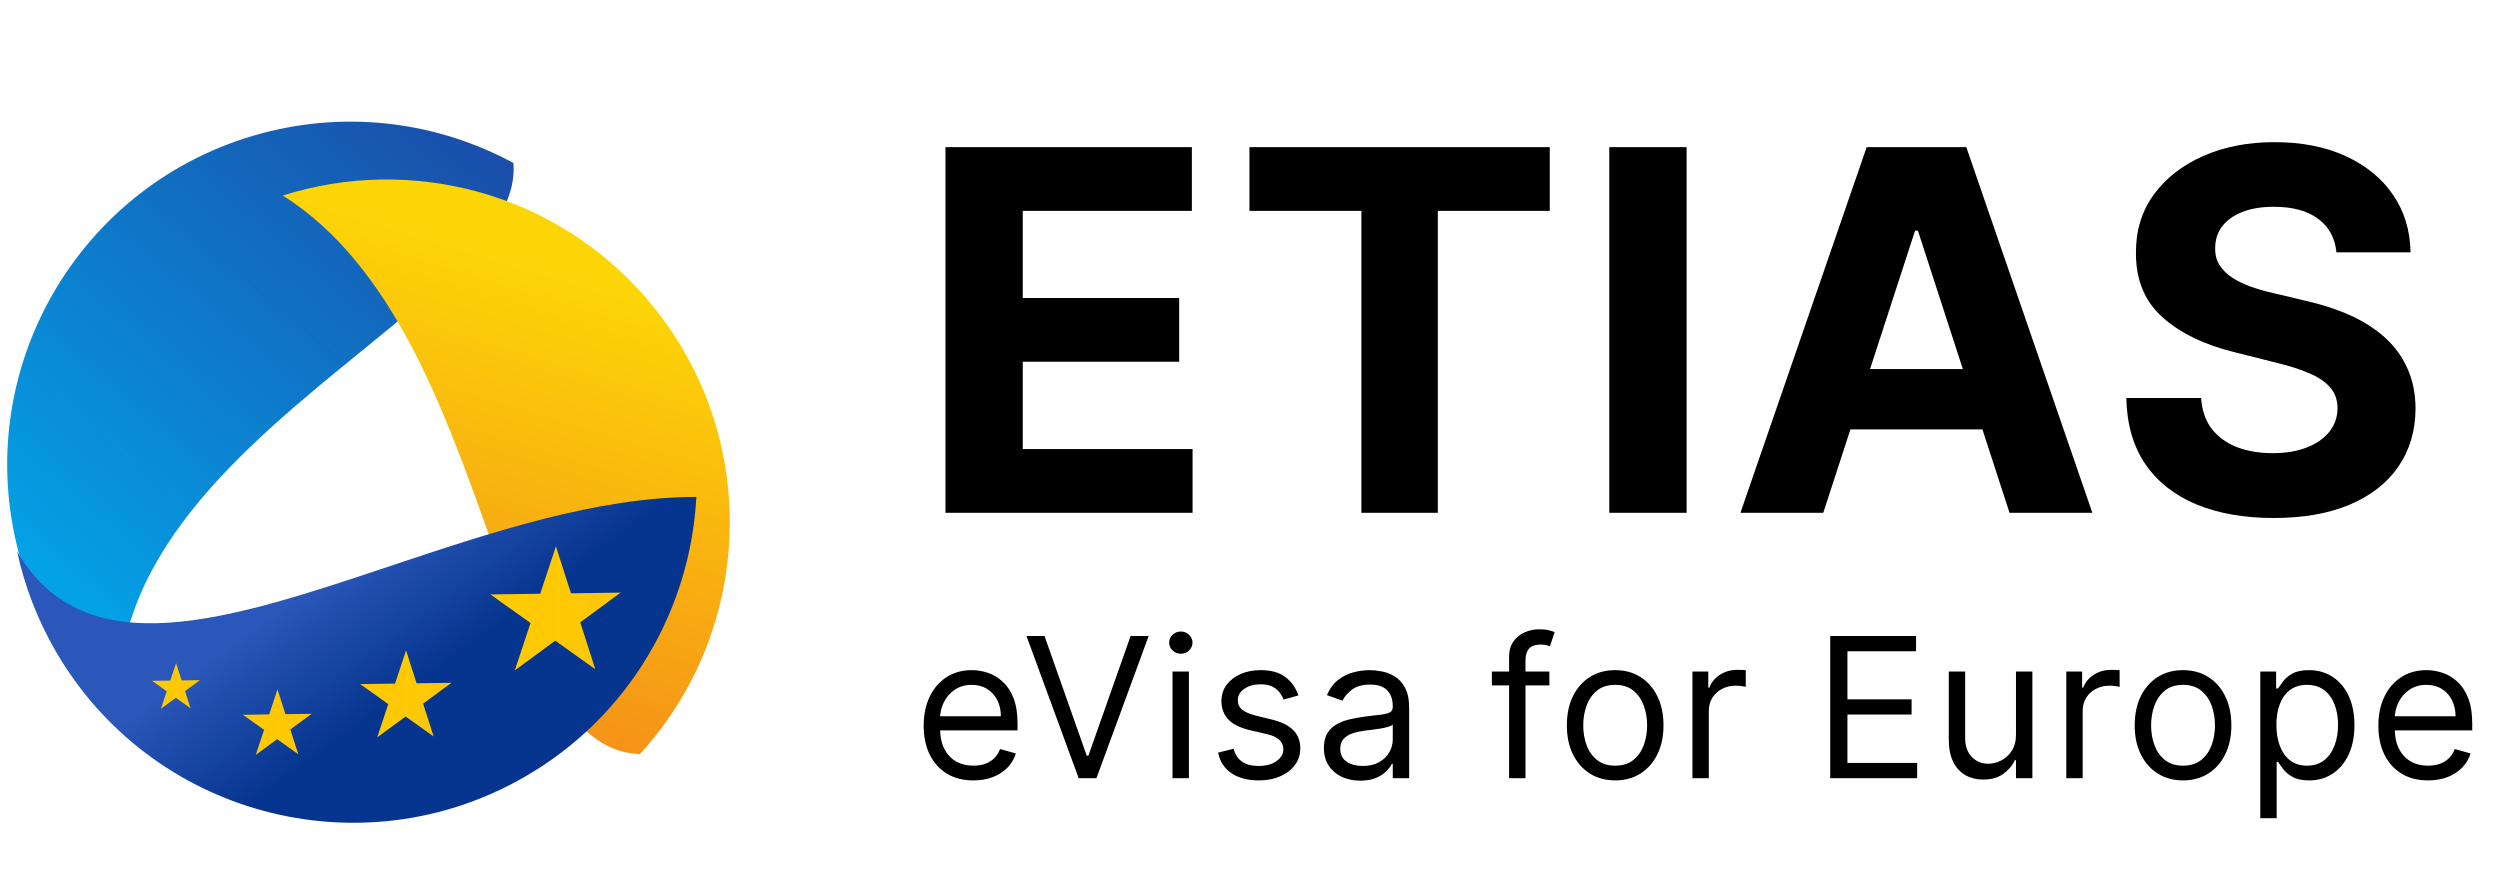
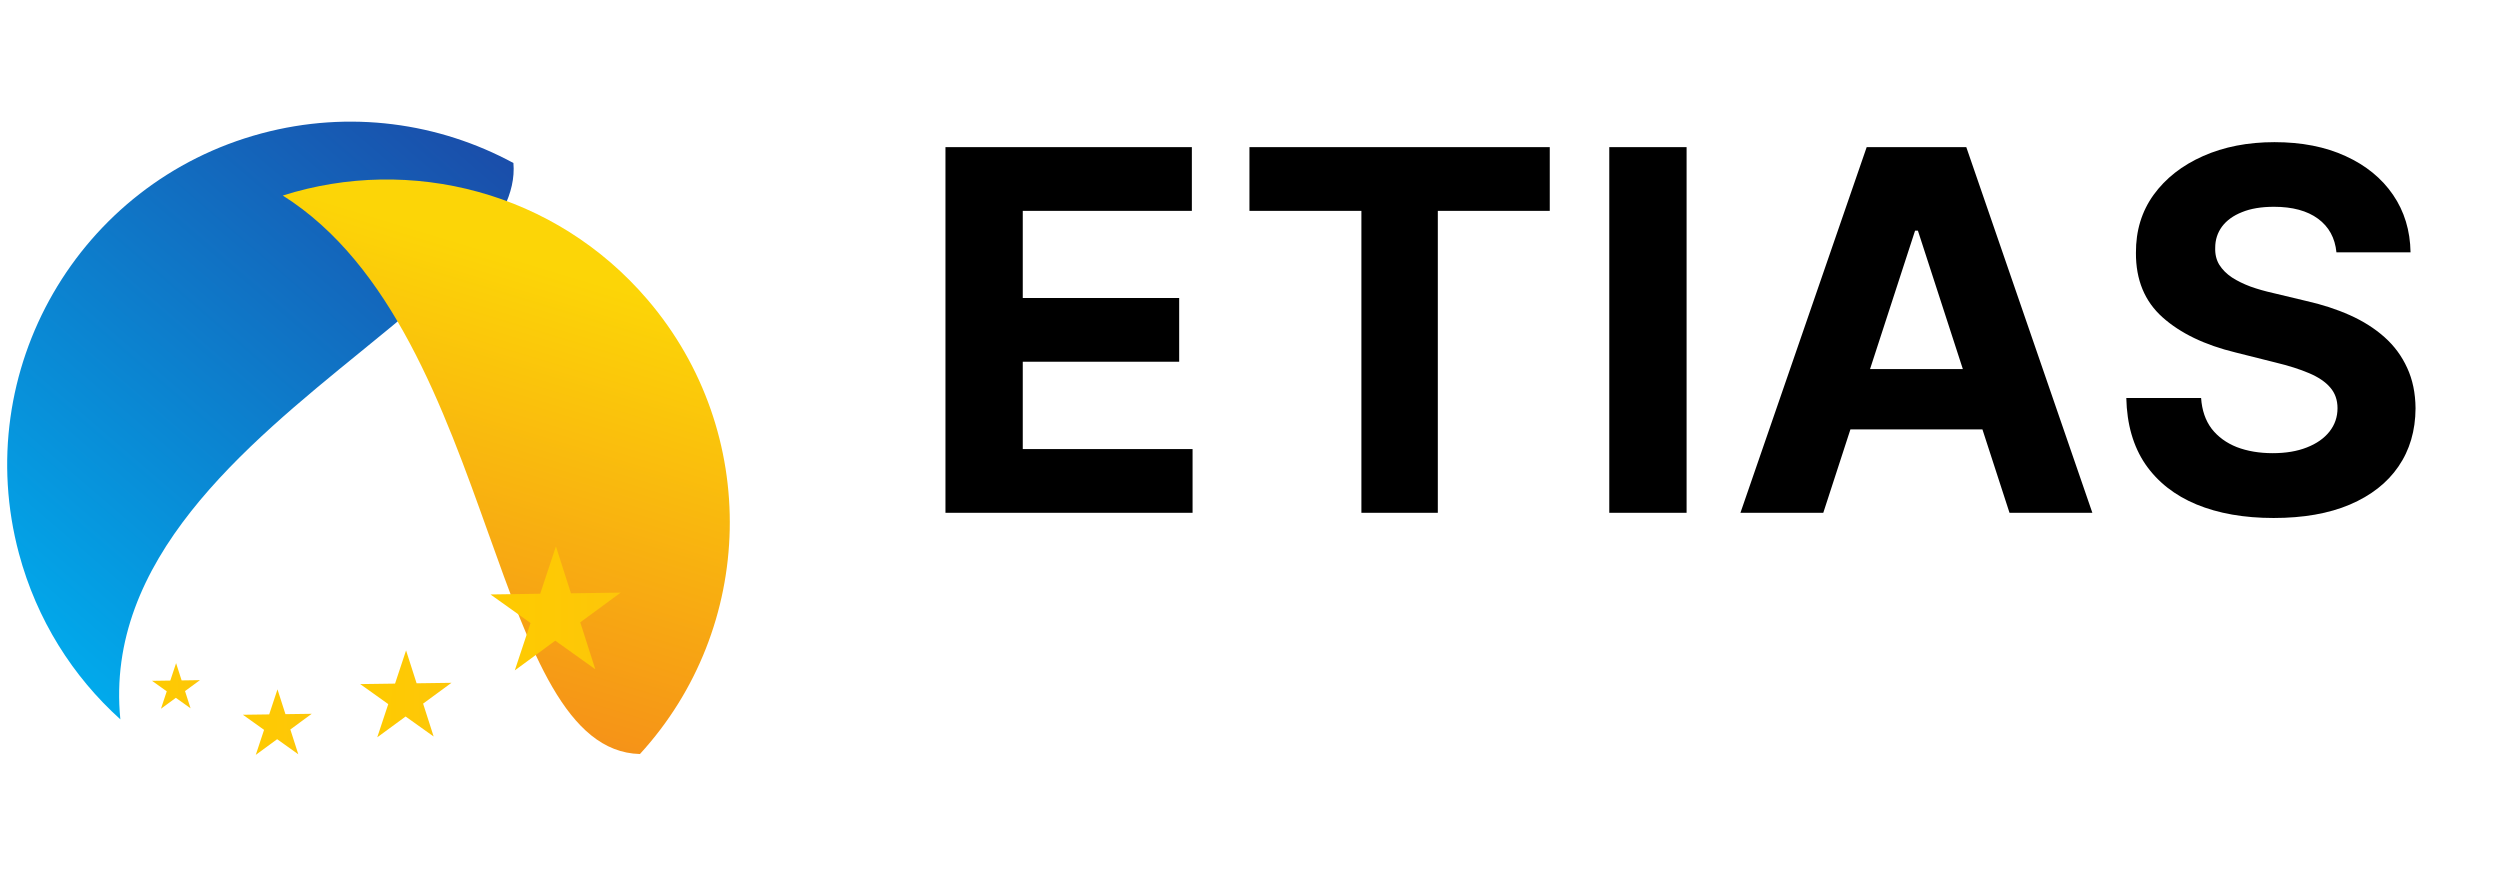
<svg xmlns="http://www.w3.org/2000/svg" width="179" height="63" viewBox="0 0 179 63" fill="none">
  <path fill-rule="evenodd" clip-rule="evenodd" d="M8.617 51.505C7.491 40.115 17.474 31.986 25.863 25.155C31.911 20.231 37.13 15.981 36.761 11.671C31.434 8.789 25.037 7.861 18.724 9.552C5.622 13.063 -2.154 26.53 1.357 39.633C2.631 44.386 5.215 48.439 8.617 51.505Z" fill="url(#paint0_linear_1915_19668)" />
  <path fill-rule="evenodd" clip-rule="evenodd" d="M45.82 53.988C54.087 44.97 54.514 30.993 46.364 21.456C39.752 13.719 29.374 11.102 20.247 14.001C28.088 18.939 31.778 29.262 34.967 38.182C37.995 46.653 40.571 53.858 45.82 53.988Z" fill="url(#paint1_linear_1915_19668)" />
-   <path fill-rule="evenodd" clip-rule="evenodd" d="M1.226 39.49C6.079 47.835 16.4 44.386 27.953 40.524C35.118 38.129 42.757 35.576 49.86 35.58C49.434 43.618 45.078 51.286 37.587 55.611C25.819 62.405 10.77 58.373 3.976 46.604C2.661 44.328 1.752 41.928 1.226 39.49Z" fill="url(#paint2_linear_1915_19668)" />
  <path d="M12.608 47.481L12.194 48.728L10.884 48.747L11.939 49.499L11.525 50.746L12.59 49.964L13.644 50.716L13.248 49.48L14.314 48.698L13.004 48.717L12.608 47.481Z" fill="url(#paint3_linear_1915_19668)" />
  <path d="M19.868 49.358L19.274 51.151L17.392 51.177L18.907 52.258L18.313 54.05L19.843 52.926L21.358 54.007L20.789 52.231L22.319 51.108L20.438 51.134L19.868 49.358Z" fill="url(#paint4_linear_1915_19668)" />
  <path d="M29.074 46.569L28.286 48.946L25.79 48.981L27.799 50.414L27.011 52.791L29.041 51.301L31.049 52.734L30.295 50.379L32.325 48.889L29.829 48.924L29.074 46.569Z" fill="url(#paint5_linear_1915_19668)" />
  <path d="M39.804 39.121L38.679 42.512L35.118 42.563L37.985 44.608L36.86 47.999L39.756 45.872L42.622 47.917L41.546 44.557L44.442 42.431L40.881 42.481L39.804 39.121Z" fill="url(#paint6_linear_1915_19668)" />
  <path d="M67.695 36.717V10.536H85.337V15.1H73.23V21.338H84.429V25.902H73.23V32.154H85.388V36.717H67.695ZM89.46 15.1V10.536H110.963V15.1H102.948V36.717H97.476V15.1H89.46ZM120.76 10.536V36.717H115.224V10.536H120.76ZM130.547 36.717H124.615L133.654 10.536H140.787L149.813 36.717H143.881L137.323 16.518H137.118L130.547 36.717ZM130.176 26.426H144.188V30.747H130.176V26.426ZM167.289 18.065C167.187 17.034 166.748 16.233 165.973 15.662C165.197 15.091 164.145 14.806 162.815 14.806C161.912 14.806 161.149 14.933 160.527 15.189C159.904 15.436 159.427 15.781 159.095 16.224C158.771 16.668 158.609 17.171 158.609 17.733C158.592 18.202 158.69 18.611 158.903 18.96C159.125 19.31 159.427 19.612 159.811 19.868C160.194 20.115 160.637 20.332 161.14 20.52C161.643 20.699 162.18 20.852 162.751 20.98L165.103 21.543C166.245 21.798 167.294 22.139 168.248 22.565C169.203 22.992 170.029 23.516 170.728 24.138C171.427 24.76 171.968 25.493 172.352 26.337C172.744 27.18 172.944 28.148 172.953 29.239C172.944 30.841 172.535 32.23 171.725 33.406C170.924 34.574 169.765 35.482 168.248 36.129C166.74 36.769 164.92 37.088 162.789 37.088C160.676 37.088 158.835 36.764 157.267 36.117C155.707 35.469 154.488 34.51 153.61 33.24C152.741 31.962 152.285 30.381 152.243 28.497H157.599C157.659 29.375 157.91 30.108 158.353 30.696C158.805 31.276 159.406 31.715 160.156 32.013C160.914 32.303 161.771 32.447 162.725 32.447C163.663 32.447 164.477 32.311 165.167 32.038C165.866 31.766 166.407 31.386 166.791 30.901C167.174 30.415 167.366 29.857 167.366 29.226C167.366 28.638 167.191 28.143 166.842 27.743C166.501 27.342 165.998 27.002 165.333 26.72C164.677 26.439 163.872 26.183 162.917 25.953L160.066 25.237C157.859 24.7 156.116 23.861 154.838 22.719C153.559 21.577 152.924 20.038 152.933 18.104C152.924 16.518 153.346 15.134 154.199 13.949C155.059 12.764 156.24 11.84 157.74 11.175C159.24 10.51 160.944 10.178 162.853 10.178C164.797 10.178 166.493 10.51 167.941 11.175C169.399 11.84 170.532 12.764 171.342 13.949C172.152 15.134 172.569 16.506 172.595 18.065H167.289Z" fill="black" />
-   <path d="M69.695 55.877C68.959 55.877 68.324 55.714 67.79 55.389C67.26 55.061 66.851 54.604 66.562 54.017C66.277 53.427 66.135 52.741 66.135 51.959C66.135 51.177 66.277 50.487 66.562 49.891C66.851 49.291 67.252 48.824 67.766 48.489C68.283 48.151 68.886 47.982 69.575 47.982C69.973 47.982 70.366 48.048 70.754 48.181C71.141 48.313 71.494 48.529 71.812 48.827C72.131 49.122 72.384 49.513 72.573 50C72.762 50.487 72.856 51.087 72.856 51.8V52.297H66.97V51.283H71.663C71.663 50.852 71.577 50.467 71.405 50.129C71.236 49.791 70.994 49.525 70.679 49.329C70.367 49.133 69.999 49.036 69.575 49.036C69.108 49.036 68.704 49.152 68.362 49.384C68.024 49.612 67.764 49.911 67.582 50.279C67.399 50.646 67.308 51.041 67.308 51.462V52.138C67.308 52.715 67.408 53.203 67.606 53.605C67.809 54.002 68.089 54.306 68.447 54.514C68.805 54.72 69.221 54.822 69.695 54.822C70.003 54.822 70.281 54.779 70.53 54.693C70.782 54.604 70.999 54.471 71.181 54.295C71.363 54.117 71.504 53.895 71.604 53.629L72.737 53.947C72.618 54.332 72.417 54.67 72.136 54.962C71.854 55.25 71.506 55.475 71.092 55.638C70.677 55.797 70.212 55.877 69.695 55.877ZM74.787 45.536L77.81 54.107H77.929L80.952 45.536H82.245L78.506 55.717H77.233L73.495 45.536H74.787ZM83.951 55.717V48.081H85.125V55.717H83.951ZM84.548 46.808C84.319 46.808 84.122 46.73 83.956 46.575C83.794 46.419 83.713 46.232 83.713 46.013C83.713 45.794 83.794 45.607 83.956 45.451C84.122 45.295 84.319 45.217 84.548 45.217C84.777 45.217 84.972 45.295 85.135 45.451C85.3 45.607 85.383 45.794 85.383 46.013C85.383 46.232 85.3 46.419 85.135 46.575C84.972 46.73 84.777 46.808 84.548 46.808ZM92.963 49.791L91.909 50.09C91.842 49.914 91.745 49.743 91.615 49.578C91.489 49.408 91.317 49.269 91.098 49.16C90.88 49.05 90.6 48.996 90.258 48.996C89.791 48.996 89.401 49.103 89.09 49.319C88.782 49.531 88.627 49.801 88.627 50.129C88.627 50.421 88.734 50.651 88.946 50.82C89.158 50.989 89.489 51.13 89.94 51.243L91.073 51.521C91.756 51.687 92.265 51.941 92.6 52.282C92.934 52.62 93.102 53.056 93.102 53.59C93.102 54.027 92.976 54.418 92.724 54.763C92.475 55.108 92.127 55.379 91.68 55.578C91.233 55.777 90.712 55.877 90.119 55.877C89.34 55.877 88.695 55.708 88.185 55.369C87.674 55.031 87.351 54.538 87.216 53.888L88.329 53.609C88.435 54.02 88.636 54.329 88.931 54.534C89.229 54.74 89.618 54.842 90.099 54.842C90.646 54.842 91.08 54.726 91.402 54.494C91.726 54.259 91.889 53.977 91.889 53.649C91.889 53.384 91.796 53.162 91.61 52.983C91.425 52.801 91.14 52.665 90.755 52.575L89.483 52.277C88.783 52.111 88.269 51.855 87.941 51.507C87.617 51.155 87.454 50.716 87.454 50.189C87.454 49.758 87.575 49.377 87.817 49.045C88.062 48.714 88.395 48.454 88.816 48.265C89.241 48.076 89.721 47.982 90.258 47.982C91.014 47.982 91.607 48.147 92.038 48.479C92.472 48.81 92.78 49.248 92.963 49.791ZM97.395 55.896C96.911 55.896 96.472 55.805 96.078 55.623C95.683 55.437 95.37 55.17 95.138 54.822C94.906 54.471 94.79 54.047 94.79 53.55C94.79 53.112 94.876 52.758 95.049 52.486C95.221 52.211 95.451 51.995 95.74 51.84C96.028 51.684 96.346 51.568 96.694 51.492C97.046 51.412 97.398 51.349 97.753 51.303C98.217 51.243 98.593 51.198 98.882 51.168C99.173 51.135 99.385 51.081 99.518 51.004C99.654 50.928 99.722 50.795 99.722 50.607V50.567C99.722 50.076 99.588 49.695 99.319 49.423C99.054 49.152 98.651 49.016 98.111 49.016C97.551 49.016 97.112 49.138 96.794 49.384C96.475 49.629 96.252 49.891 96.123 50.169L95.009 49.771C95.208 49.307 95.473 48.946 95.804 48.688C96.139 48.426 96.504 48.243 96.898 48.141C97.296 48.035 97.687 47.982 98.071 47.982C98.317 47.982 98.598 48.011 98.916 48.071C99.238 48.127 99.548 48.245 99.846 48.424C100.148 48.603 100.398 48.873 100.597 49.234C100.796 49.596 100.895 50.08 100.895 50.686V55.717H99.722V54.683H99.662C99.583 54.849 99.45 55.026 99.264 55.215C99.079 55.404 98.832 55.565 98.524 55.697C98.216 55.83 97.839 55.896 97.395 55.896ZM97.574 54.842C98.038 54.842 98.429 54.751 98.748 54.569C99.069 54.387 99.311 54.151 99.473 53.863C99.639 53.575 99.722 53.271 99.722 52.953V51.879C99.672 51.939 99.563 51.994 99.394 52.043C99.228 52.09 99.036 52.131 98.817 52.168C98.602 52.201 98.391 52.231 98.186 52.257C97.984 52.28 97.819 52.3 97.694 52.317C97.389 52.357 97.103 52.421 96.838 52.511C96.576 52.597 96.364 52.728 96.202 52.904C96.043 53.076 95.963 53.311 95.963 53.609C95.963 54.017 96.114 54.325 96.416 54.534C96.721 54.74 97.107 54.842 97.574 54.842ZM110.935 48.081V49.075H106.818V48.081H110.935ZM108.051 55.717V47.027C108.051 46.59 108.154 46.225 108.359 45.933C108.565 45.642 108.832 45.423 109.16 45.277C109.488 45.131 109.834 45.058 110.199 45.058C110.487 45.058 110.723 45.081 110.905 45.128C111.087 45.174 111.223 45.217 111.313 45.257L110.975 46.271C110.915 46.252 110.832 46.227 110.726 46.197C110.623 46.167 110.487 46.152 110.318 46.152C109.931 46.152 109.65 46.25 109.478 46.445C109.309 46.641 109.225 46.928 109.225 47.306V55.717H108.051ZM115.647 55.877C114.958 55.877 114.353 55.712 113.832 55.384C113.315 55.056 112.911 54.597 112.619 54.007C112.331 53.417 112.187 52.728 112.187 51.939C112.187 51.144 112.331 50.449 112.619 49.856C112.911 49.263 113.315 48.802 113.832 48.474C114.353 48.146 114.958 47.982 115.647 47.982C116.336 47.982 116.94 48.146 117.457 48.474C117.977 48.802 118.381 49.263 118.67 49.856C118.961 50.449 119.107 51.144 119.107 51.939C119.107 52.728 118.961 53.417 118.67 54.007C118.381 54.597 117.977 55.056 117.457 55.384C116.94 55.712 116.336 55.877 115.647 55.877ZM115.647 54.822C116.171 54.822 116.601 54.688 116.94 54.42C117.278 54.151 117.528 53.798 117.69 53.361C117.853 52.923 117.934 52.449 117.934 51.939C117.934 51.429 117.853 50.953 117.69 50.512C117.528 50.071 117.278 49.715 116.94 49.443C116.601 49.172 116.171 49.036 115.647 49.036C115.123 49.036 114.692 49.172 114.354 49.443C114.016 49.715 113.766 50.071 113.604 50.512C113.441 50.953 113.36 51.429 113.36 51.939C113.36 52.449 113.441 52.923 113.604 53.361C113.766 53.798 114.016 54.151 114.354 54.42C114.692 54.688 115.123 54.822 115.647 54.822ZM121.178 55.717V48.081H122.312V49.234H122.391C122.53 48.857 122.782 48.55 123.147 48.315C123.512 48.079 123.923 47.962 124.38 47.962C124.466 47.962 124.574 47.963 124.703 47.967C124.832 47.97 124.93 47.975 124.996 47.982V49.175C124.957 49.165 124.865 49.15 124.723 49.13C124.584 49.107 124.436 49.095 124.28 49.095C123.909 49.095 123.578 49.173 123.286 49.329C122.998 49.481 122.769 49.694 122.6 49.965C122.434 50.234 122.351 50.54 122.351 50.885V55.717H121.178ZM131.044 55.717V45.536H137.189V46.629H132.277V50.07H136.87V51.163H132.277V54.624H137.268V55.717H131.044ZM144.344 52.595V48.081H145.518V55.717H144.344V54.425H144.265C144.086 54.813 143.807 55.142 143.43 55.414C143.052 55.683 142.574 55.817 141.998 55.817C141.52 55.817 141.096 55.712 140.725 55.504C140.354 55.291 140.062 54.973 139.85 54.549C139.638 54.121 139.532 53.583 139.532 52.933V48.081H140.705V52.854C140.705 53.411 140.861 53.855 141.172 54.186C141.487 54.518 141.888 54.683 142.376 54.683C142.667 54.683 142.964 54.609 143.266 54.46C143.57 54.31 143.826 54.082 144.031 53.773C144.24 53.465 144.344 53.072 144.344 52.595ZM147.947 55.717V48.081H149.08V49.234H149.16C149.299 48.857 149.551 48.55 149.915 48.315C150.28 48.079 150.691 47.962 151.148 47.962C151.234 47.962 151.342 47.963 151.471 47.967C151.601 47.97 151.699 47.975 151.765 47.982V49.175C151.725 49.165 151.634 49.15 151.491 49.13C151.352 49.107 151.205 49.095 151.049 49.095C150.678 49.095 150.346 49.173 150.055 49.329C149.766 49.481 149.538 49.694 149.368 49.965C149.203 50.234 149.12 50.54 149.12 50.885V55.717H147.947ZM156.305 55.877C155.616 55.877 155.011 55.712 154.491 55.384C153.974 55.056 153.569 54.597 153.278 54.007C152.989 53.417 152.845 52.728 152.845 51.939C152.845 51.144 152.989 50.449 153.278 49.856C153.569 49.263 153.974 48.802 154.491 48.474C155.011 48.146 155.616 47.982 156.305 47.982C156.995 47.982 157.598 48.146 158.115 48.474C158.635 48.802 159.04 49.263 159.328 49.856C159.62 50.449 159.766 51.144 159.766 51.939C159.766 52.728 159.62 53.417 159.328 54.007C159.04 54.597 158.635 55.056 158.115 55.384C157.598 55.712 156.995 55.877 156.305 55.877ZM156.305 54.822C156.829 54.822 157.26 54.688 157.598 54.42C157.936 54.151 158.186 53.798 158.349 53.361C158.511 52.923 158.592 52.449 158.592 51.939C158.592 51.429 158.511 50.953 158.349 50.512C158.186 50.071 157.936 49.715 157.598 49.443C157.26 49.172 156.829 49.036 156.305 49.036C155.782 49.036 155.351 49.172 155.013 49.443C154.675 49.715 154.425 50.071 154.262 50.512C154.1 50.953 154.019 51.429 154.019 51.939C154.019 52.449 154.1 52.923 154.262 53.361C154.425 53.798 154.675 54.151 155.013 54.42C155.351 54.688 155.782 54.822 156.305 54.822ZM161.837 58.581V48.081H162.97V49.294H163.109C163.196 49.161 163.315 48.992 163.467 48.787C163.623 48.578 163.845 48.393 164.134 48.23C164.425 48.065 164.82 47.982 165.317 47.982C165.96 47.982 166.527 48.142 167.017 48.464C167.508 48.785 167.89 49.241 168.166 49.831C168.441 50.421 168.578 51.117 168.578 51.919C168.578 52.728 168.441 53.429 168.166 54.022C167.89 54.612 167.509 55.069 167.022 55.394C166.535 55.716 165.973 55.877 165.337 55.877C164.846 55.877 164.453 55.795 164.158 55.633C163.863 55.467 163.636 55.28 163.477 55.071C163.318 54.859 163.196 54.683 163.109 54.544H163.01V58.581H161.837ZM162.99 51.899C162.99 52.476 163.075 52.985 163.244 53.425C163.413 53.863 163.66 54.206 163.984 54.455C164.309 54.7 164.707 54.822 165.178 54.822C165.668 54.822 166.077 54.693 166.406 54.435C166.737 54.173 166.986 53.822 167.151 53.381C167.32 52.937 167.405 52.443 167.405 51.899C167.405 51.362 167.322 50.878 167.156 50.447C166.994 50.013 166.747 49.67 166.416 49.418C166.087 49.163 165.675 49.036 165.178 49.036C164.7 49.036 164.299 49.157 163.974 49.398C163.65 49.637 163.404 49.972 163.239 50.403C163.073 50.83 162.99 51.329 162.99 51.899ZM173.85 55.877C173.114 55.877 172.479 55.714 171.946 55.389C171.415 55.061 171.006 54.604 170.718 54.017C170.433 53.427 170.29 52.741 170.29 51.959C170.29 51.177 170.433 50.487 170.718 49.891C171.006 49.291 171.407 48.824 171.921 48.489C172.438 48.151 173.041 47.982 173.73 47.982C174.128 47.982 174.521 48.048 174.909 48.181C175.296 48.313 175.649 48.529 175.968 48.827C176.286 49.122 176.539 49.513 176.728 50C176.917 50.487 177.012 51.087 177.012 51.8V52.297H171.125V51.283H175.818C175.818 50.852 175.732 50.467 175.56 50.129C175.391 49.791 175.149 49.525 174.834 49.329C174.522 49.133 174.155 49.036 173.73 49.036C173.263 49.036 172.859 49.152 172.517 49.384C172.179 49.612 171.919 49.911 171.737 50.279C171.554 50.646 171.463 51.041 171.463 51.462V52.138C171.463 52.715 171.563 53.203 171.762 53.605C171.964 54.002 172.244 54.306 172.602 54.514C172.96 54.72 173.376 54.822 173.85 54.822C174.158 54.822 174.436 54.779 174.685 54.693C174.937 54.604 175.154 54.471 175.336 54.295C175.518 54.117 175.659 53.895 175.759 53.629L176.892 53.947C176.773 54.332 176.572 54.67 176.291 54.962C176.009 55.25 175.661 55.475 175.247 55.638C174.832 55.797 174.367 55.877 173.85 55.877Z" fill="black" />
  <defs>
    <linearGradient id="paint0_linear_1915_19668" x1="-0.5" y1="45.999" x2="34.533" y2="5.211" gradientUnits="userSpaceOnUse">
      <stop stop-color="#00ADEE" />
      <stop offset="1" stop-color="#1C47A5" />
    </linearGradient>
    <linearGradient id="paint1_linear_1915_19668" x1="42.333" y1="20.052" x2="29.821" y2="61.291" gradientUnits="userSpaceOnUse">
      <stop stop-color="#FCD507" />
      <stop offset="1" stop-color="#F37B1E" />
    </linearGradient>
    <linearGradient id="paint2_linear_1915_19668" x1="24.126" y1="40.557" x2="35.896" y2="56.766" gradientUnits="userSpaceOnUse">
      <stop stop-color="#2A57B9" />
      <stop offset="0.51" stop-color="#06358F" />
    </linearGradient>
    <linearGradient id="paint3_linear_1915_19668" x1="-5.763" y1="49.366" x2="19.205" y2="49.543" gradientUnits="userSpaceOnUse">
      <stop stop-color="#F39200" />
      <stop offset="0.04" stop-color="#F59D00" />
      <stop offset="0.12" stop-color="#F9B200" />
      <stop offset="0.21" stop-color="#FCC000" />
      <stop offset="0.33" stop-color="#FEC900" />
      <stop offset="0.51" stop-color="#FFCC00" />
      <stop offset="0.7" stop-color="#FECA02" />
      <stop offset="0.81" stop-color="#FDC60A" />
      <stop offset="0.9" stop-color="#FCBF18" />
      <stop offset="0.98" stop-color="#F9B52C" />
      <stop offset="1" stop-color="#F9B233" />
    </linearGradient>
    <linearGradient id="paint4_linear_1915_19668" x1="-6.524" y1="52.066" x2="29.347" y2="52.32" gradientUnits="userSpaceOnUse">
      <stop stop-color="#F39200" />
      <stop offset="0.04" stop-color="#F59D00" />
      <stop offset="0.12" stop-color="#F9B200" />
      <stop offset="0.21" stop-color="#FCC000" />
      <stop offset="0.33" stop-color="#FEC900" />
      <stop offset="0.51" stop-color="#FFCC00" />
      <stop offset="0.7" stop-color="#FECA02" />
      <stop offset="0.81" stop-color="#FDC60A" />
      <stop offset="0.9" stop-color="#FCBF18" />
      <stop offset="0.98" stop-color="#F9B52C" />
      <stop offset="1" stop-color="#F9B233" />
    </linearGradient>
    <linearGradient id="paint5_linear_1915_19668" x1="-5.929" y1="50.16" x2="41.645" y2="50.498" gradientUnits="userSpaceOnUse">
      <stop stop-color="#F39200" />
      <stop offset="0.04" stop-color="#F59D00" />
      <stop offset="0.12" stop-color="#F9B200" />
      <stop offset="0.21" stop-color="#FCC000" />
      <stop offset="0.33" stop-color="#FEC900" />
      <stop offset="0.51" stop-color="#FFCC00" />
      <stop offset="0.7" stop-color="#FECA02" />
      <stop offset="0.81" stop-color="#FDC60A" />
      <stop offset="0.9" stop-color="#FCBF18" />
      <stop offset="0.98" stop-color="#F9B52C" />
      <stop offset="1" stop-color="#F9B233" />
    </linearGradient>
    <linearGradient id="paint6_linear_1915_19668" x1="-10.138" y1="44.245" x2="57.739" y2="44.726" gradientUnits="userSpaceOnUse">
      <stop stop-color="#F39200" />
      <stop offset="0.04" stop-color="#F59D00" />
      <stop offset="0.12" stop-color="#F9B200" />
      <stop offset="0.21" stop-color="#FCC000" />
      <stop offset="0.33" stop-color="#FEC900" />
      <stop offset="0.51" stop-color="#FFCC00" />
      <stop offset="0.7" stop-color="#FECA02" />
      <stop offset="0.81" stop-color="#FDC60A" />
      <stop offset="0.9" stop-color="#FCBF18" />
      <stop offset="0.98" stop-color="#F9B52C" />
      <stop offset="1" stop-color="#F9B233" />
    </linearGradient>
  </defs>
</svg>